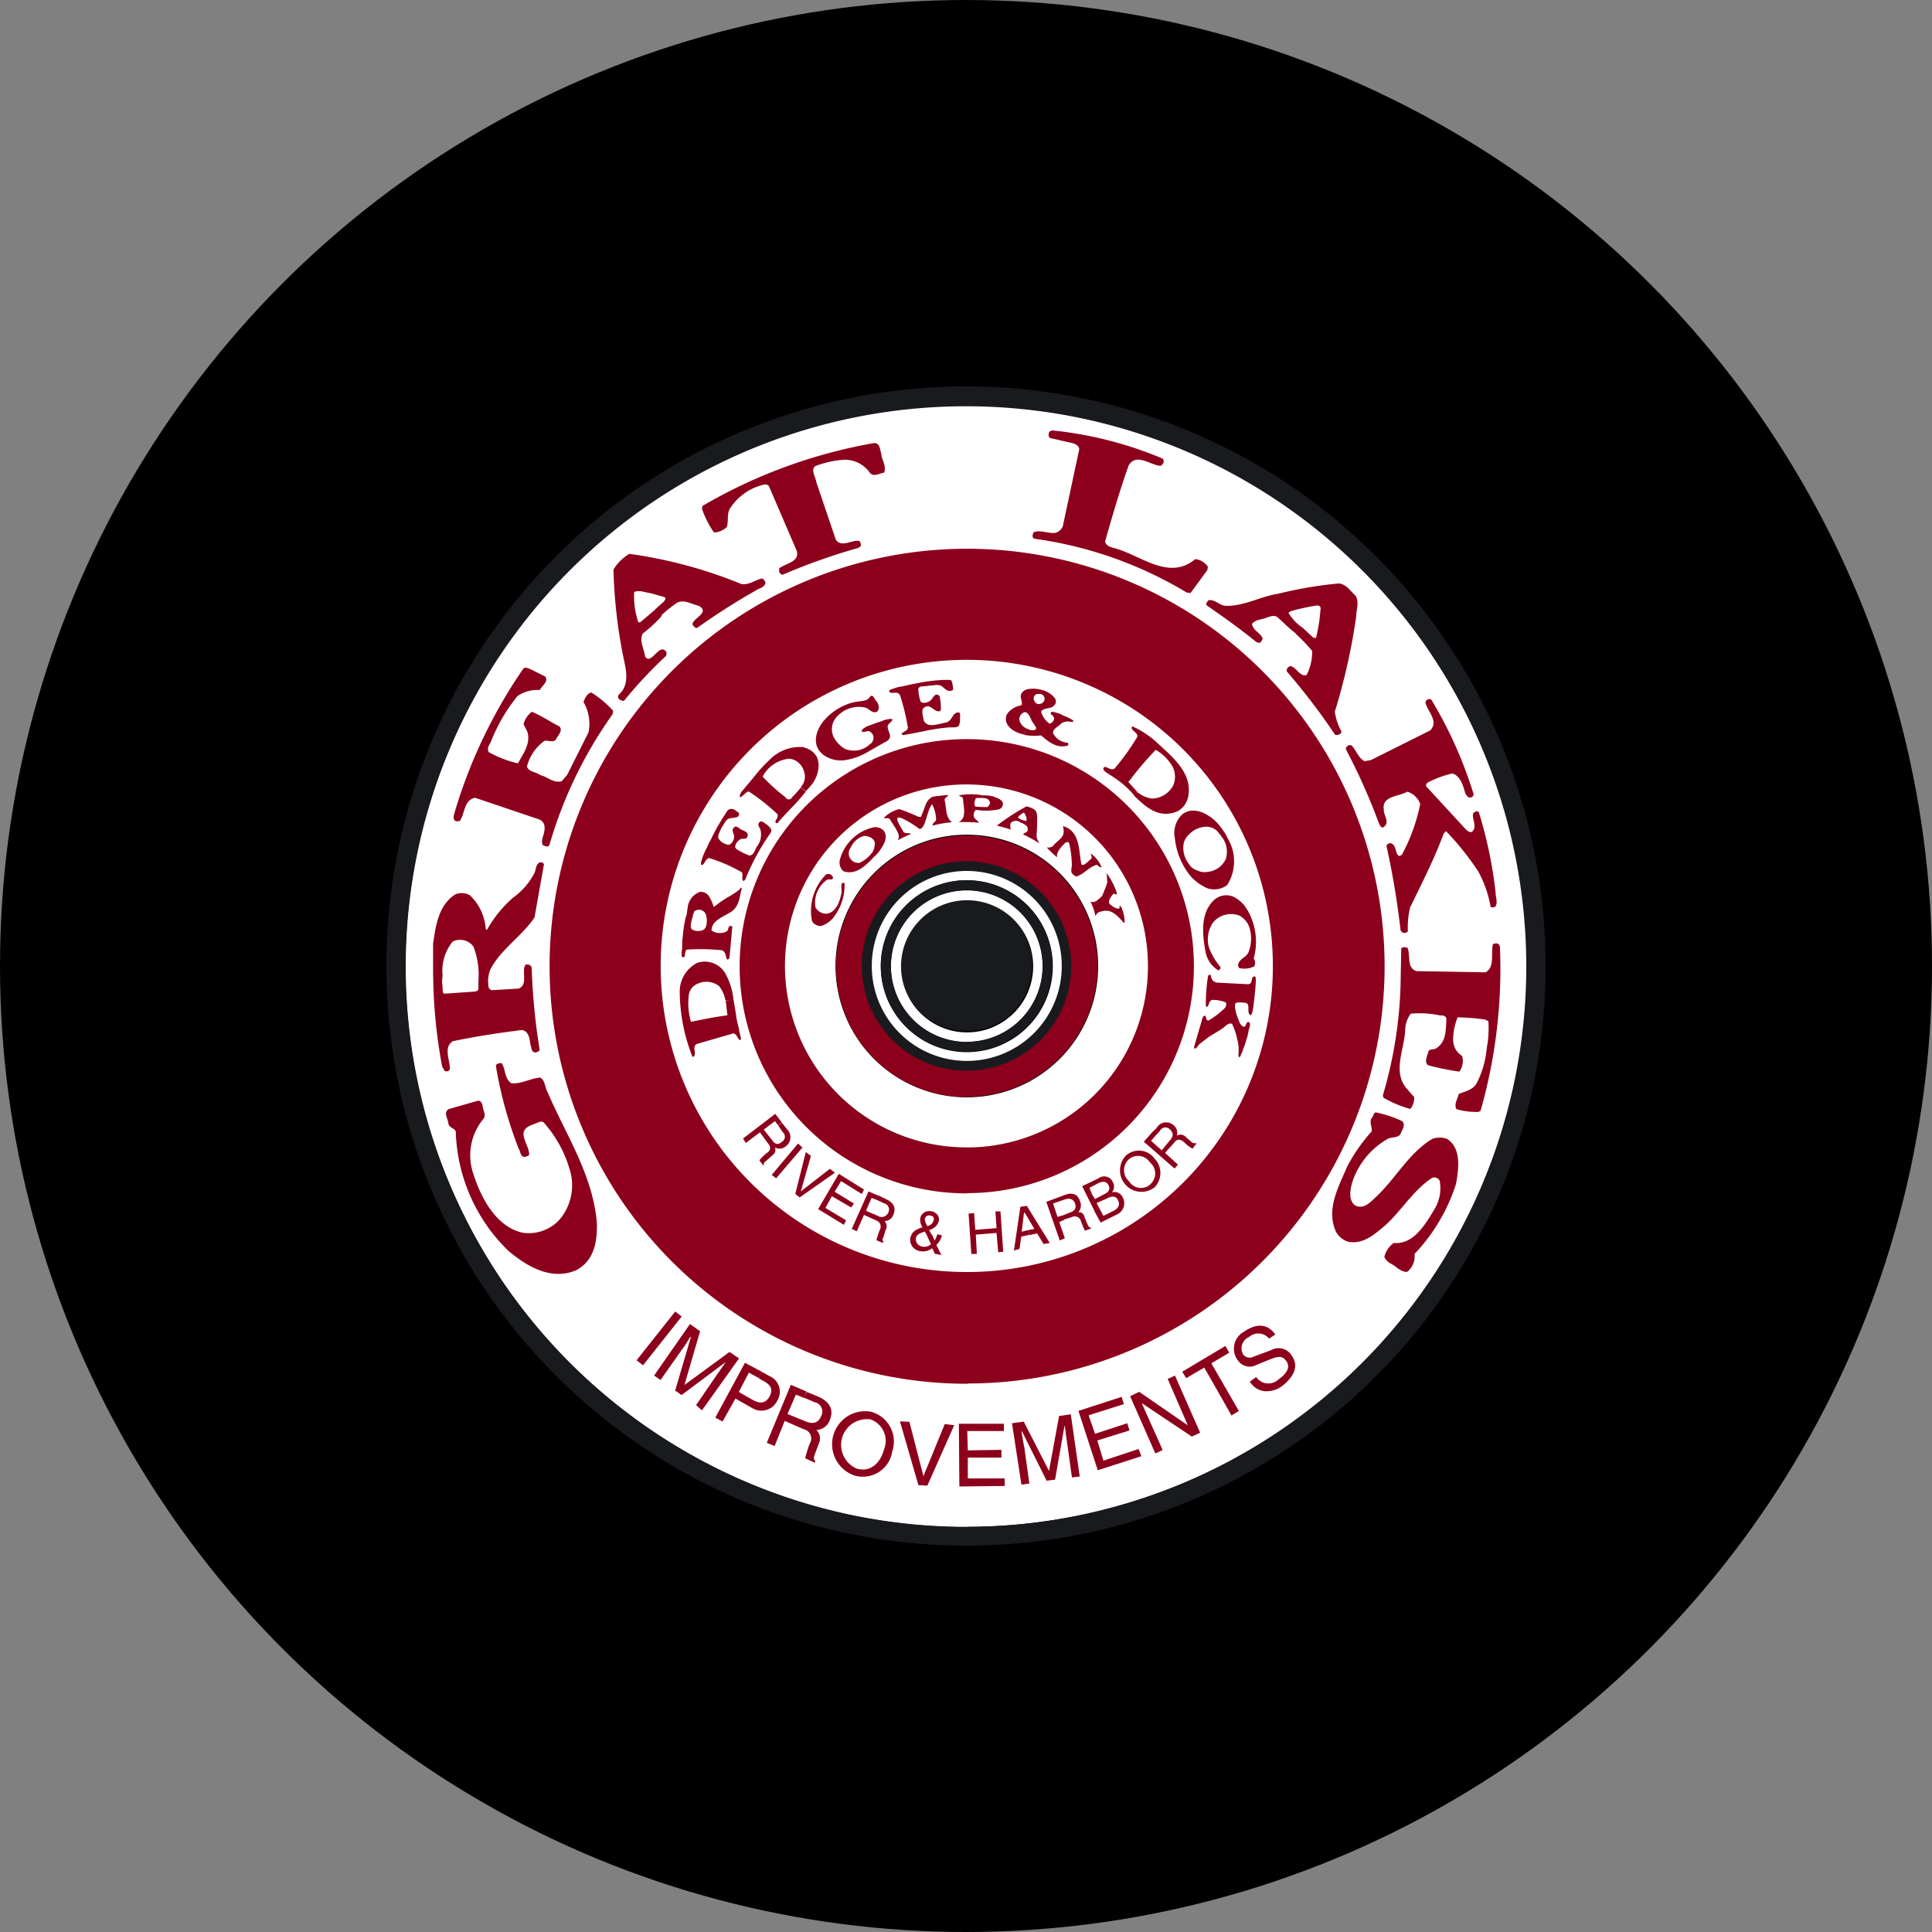
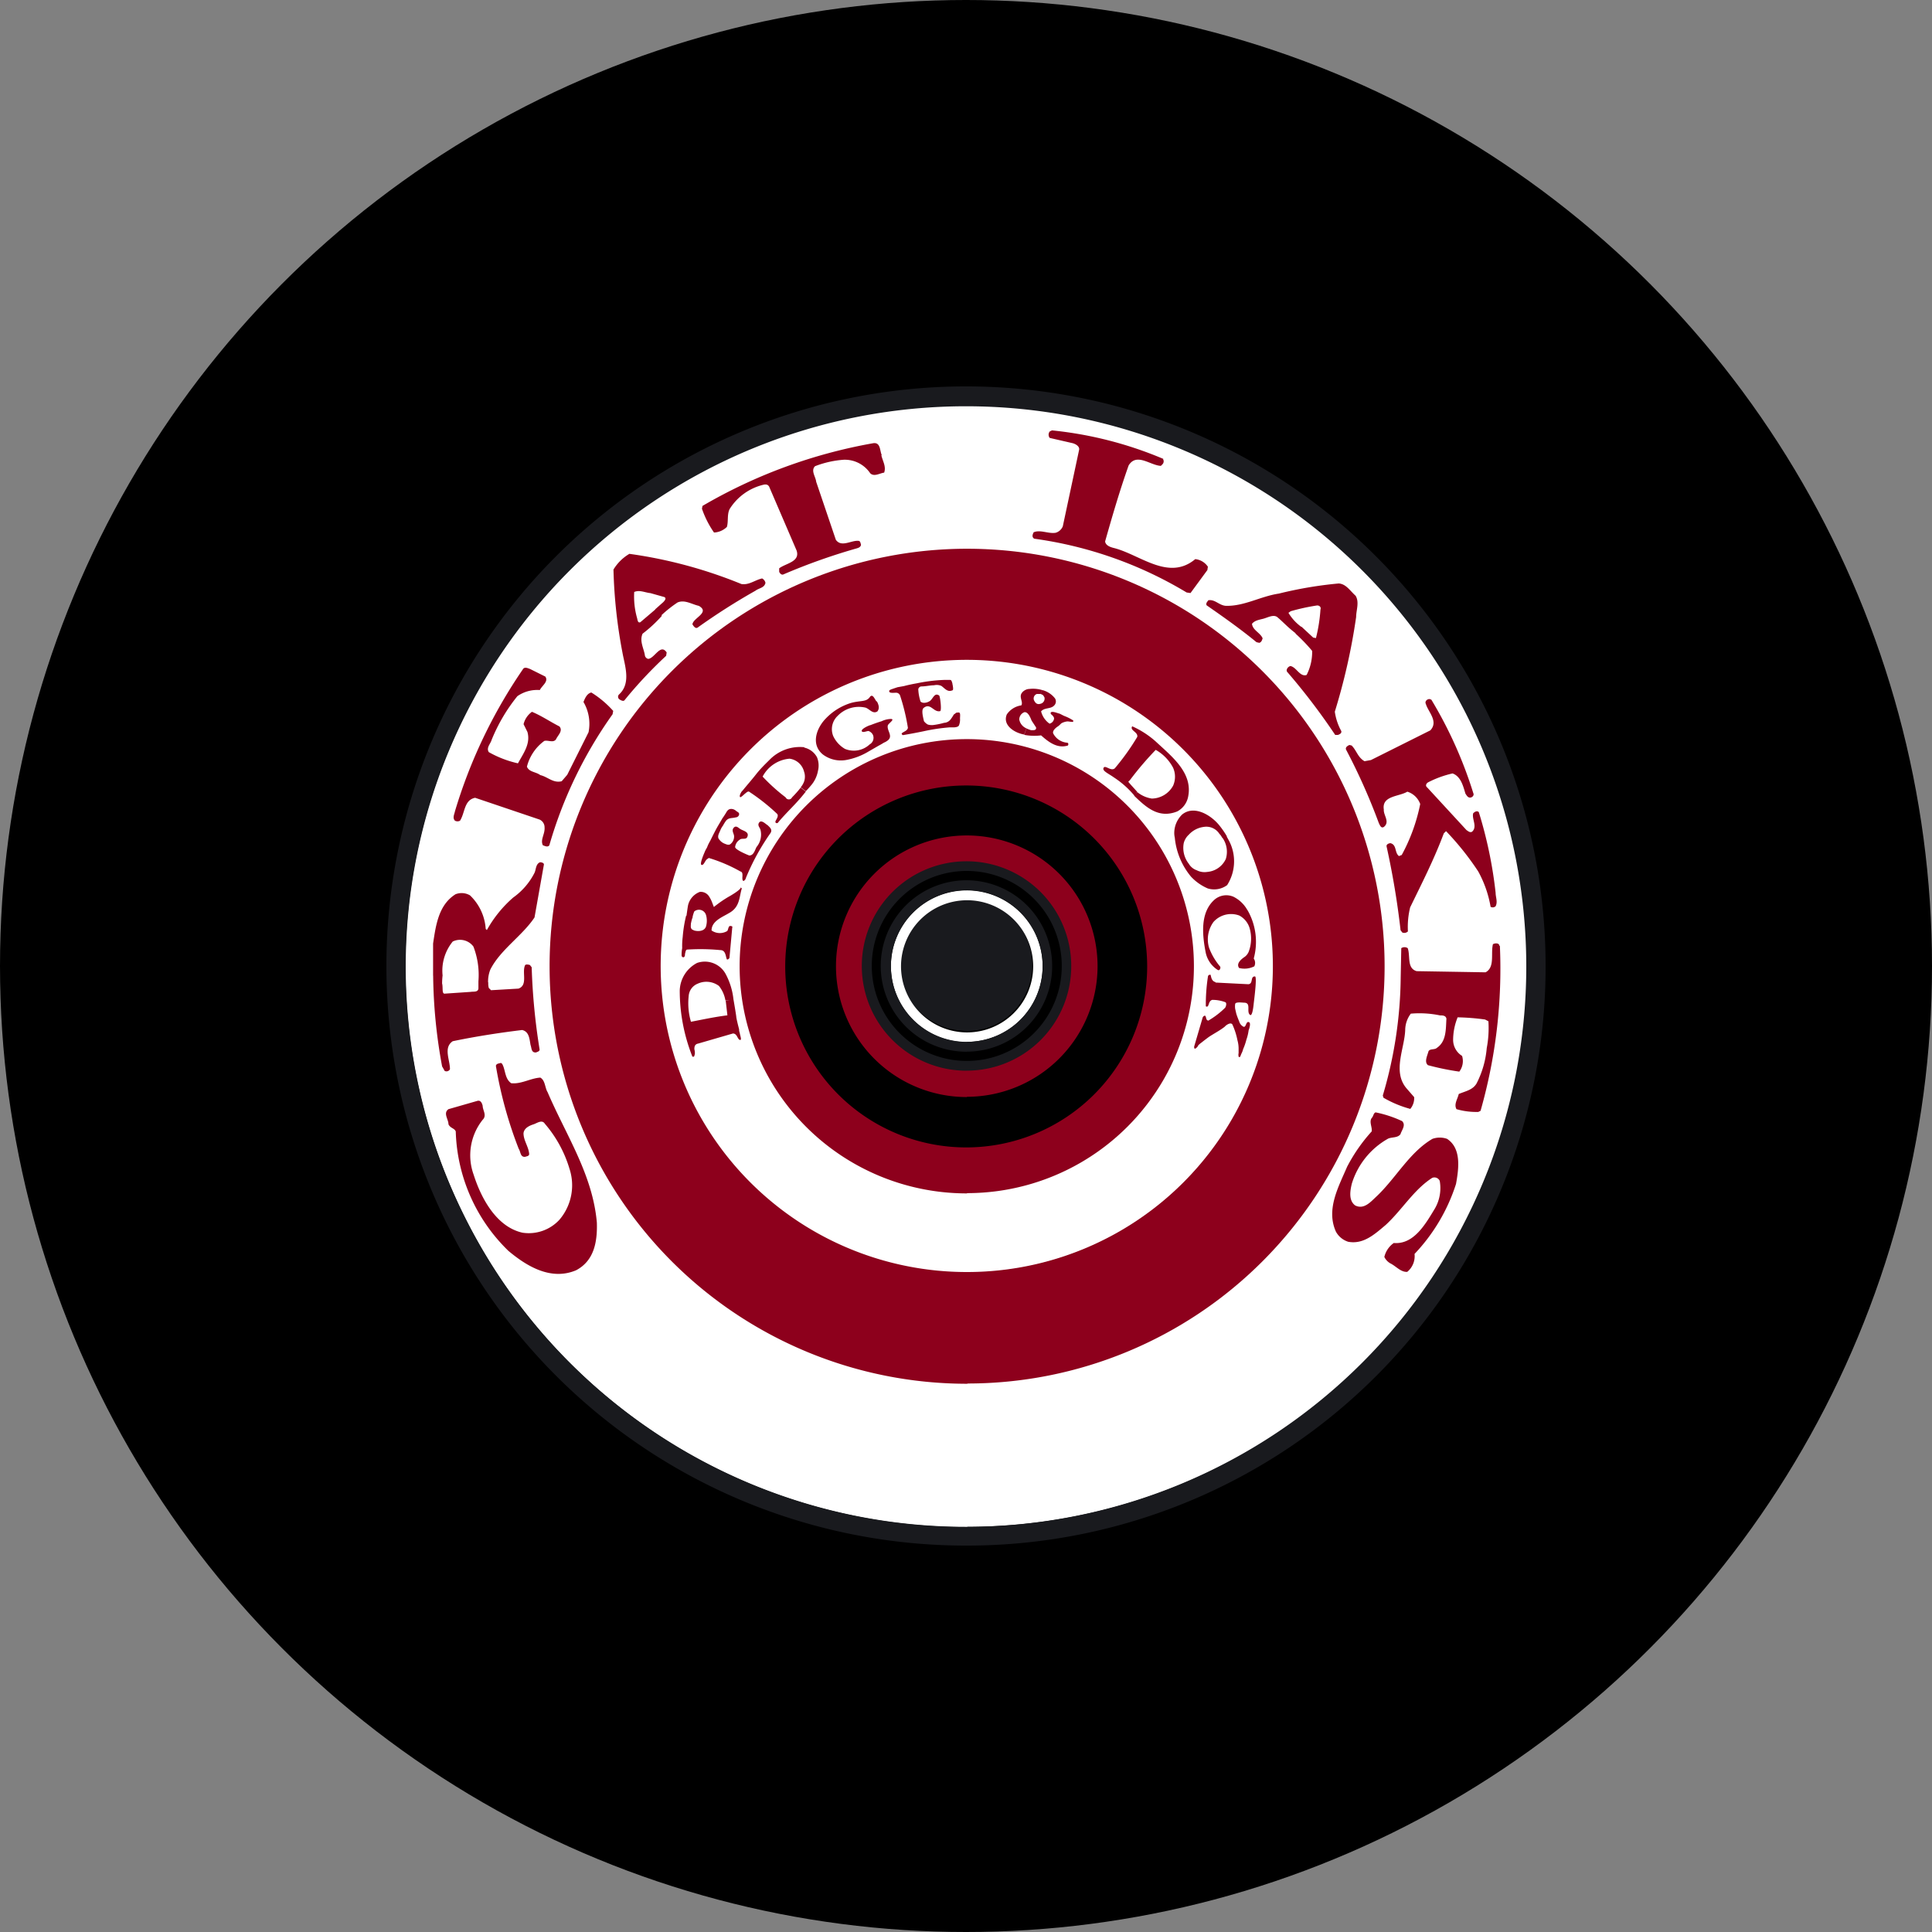
<svg xmlns="http://www.w3.org/2000/svg" id="Layer_1" data-name="Layer 1" viewBox="0 0 300 300" width="300" height="300">
  <rect x="0" y="0" width="300" height="300" fill="#808080" stroke="none" />
  <defs>
    <clipPath id="bz_circular_clip">
      <circle cx="150.0" cy="150.0" r="150.0" />
    </clipPath>
  </defs>
  <g clip-path="url(#bz_circular_clip)">
    <rect x="-1.5" y="-1.5" width="303" height="303" />
    <path id="Path_4" data-name="Path 4" d="M159.3,145.48a10.1,10.1,0,0,1-.43,9.56,9.88,9.88,0,0,1-9.39,5,10.26,10.26,0,1,1,9.82-14.6Z" fill="#191a1e" />
    <path id="Path_5" data-name="Path 5" d="M150.13,237.13a87.09,87.09,0,1,1,87-87.18V150a87,87,0,0,1-86.86,87.09ZM213.91,150a63.78,63.78,0,1,0,0,.13Z" fill="#fff" fill-rule="evenodd" />
    <path id="Path_6" data-name="Path 6" d="M150.08,197.66a47.79,47.79,0,1,1,47.74-47.83v0a47.73,47.73,0,0,1-47.66,47.79Zm33.65-47.79a33.7,33.7,0,1,0-33.7,33.7h0a33.67,33.67,0,0,0,33.69-33.65Z" fill="#fff" fill-rule="evenodd" />
    <path id="Path_7" data-name="Path 7" d="M150.13,240A90,90,0,1,1,240,149.87V150a89.86,89.86,0,0,1-89.7,90ZM237,150a87,87,0,1,0,0,.17Z" fill="#191a1e" fill-rule="evenodd" />
    <path id="Path_8" data-name="Path 8" d="M150.16,214.87A64.83,64.83,0,1,1,215,150v0a64.76,64.76,0,0,1-64.68,64.83ZM197.65,150a47.53,47.53,0,1,0-47.52,47.52h0a47.47,47.47,0,0,0,47.52-47.43Z" fill="#8d001c" fill-rule="evenodd" />
    <path id="Path_9" data-name="Path 9" d="M150.13,185.31A35.27,35.27,0,1,1,185.39,150h0a35.23,35.23,0,0,1-35.19,35.27Zm28-35.27a28.1,28.1,0,1,0,0,.06Z" fill="#8d001c" fill-rule="evenodd" />
-     <path id="Path_10" data-name="Path 10" d="M150.13,164.87A14.87,14.87,0,1,1,165,150v0a14.84,14.84,0,0,1-14.79,14.88ZM163.48,150a13.35,13.35,0,1,0-13.35,13.38A13.36,13.36,0,0,0,163.48,150Z" fill="#fff" fill-rule="evenodd" />
    <path id="Path_11" data-name="Path 11" d="M150.17,161.82A11.78,11.78,0,1,1,161.9,150v0a11.74,11.74,0,0,1-11.71,11.78ZM160.43,150a10.26,10.26,0,1,0-10.26,10.31A10.26,10.26,0,0,0,160.43,150Z" fill="#fff" fill-rule="evenodd" />
-     <path id="Path_12" data-name="Path 12" d="M150.13,178.17A28.18,28.18,0,1,1,178.25,150v0a28.12,28.12,0,0,1-28.07,28.18ZM170.52,150a20.39,20.39,0,1,0-20.39,20.39h0a20.37,20.37,0,0,0,20.39-20.35v0Z" fill="#fff" fill-rule="evenodd" />
    <path id="Path_13" data-name="Path 13" d="M180.6,71.3a.65.65,0,0,1-.08.78l-.26.26c-1.66-.08-3.75-2.08-5-.08-1.39,3.91-2.53,7.83-3.66,11.82.09.62.8.87,1.31,1,4.09,1,8.53,5.22,12.69,1.74A2.69,2.69,0,0,1,187.56,88l-.08.52-2.62,3.57-.6-.09a62.3,62.3,0,0,0-23.66-8.35c-.43-.26-.25-.69-.09-1,1.05-.44,2.27.26,3.4.08a1.71,1.71,0,0,0,1.12-1l2.54-11.91c.08-.51-.53-.87-1-1L163,68a.81.81,0,0,1,0-1l.35-.17a59.57,59.57,0,0,1,17.3,4.43Zm-43.74-.6c.18.86.78,1.74.43,2.69-.69.09-1.56.69-2.17.09A4.75,4.75,0,0,0,131,71.39a15.39,15.39,0,0,0-4.44,1c-.7.69.1,1.64.18,2.43l3.05,9c.86,1.21,2.35.08,3.47.16.35,0,.35.35.44.62-.09.43-.53.51-.88.61a94.52,94.52,0,0,0-11.21,4c-.27.09-.52-.18-.62-.43v-.53c1-.78,3.31-1,2.7-2.78l-4.26-9.91c-.26-.44-.69-.34-1-.26a8.51,8.51,0,0,0-5.13,3.74c-.43.86-.17,1.91-.43,2.78a3.05,3.05,0,0,1-2,.87A15.06,15.06,0,0,1,109,79l.08-.44a80.11,80.11,0,0,1,26.52-9.74c1.14-.16,1,1.13,1.31,1.83ZM101.73,94.62,103,93.49c.26-.27.51-.61.16-.78L101,92.1c-.88-.09-1.66-.53-2.52-.18a12.27,12.27,0,0,0,.43,4c.09.27.09.87.52.7l2.35-2,1,1a21.2,21.2,0,0,1-3,2.78c-.51,1.13.18,2.27.35,3.31a.66.66,0,0,0,.53.6c1-.09,1.9-2.44,2.86-1l-.08.52a67.47,67.47,0,0,0-6.44,6.87c-.17.25-.52.08-.78-.08a.5.5,0,0,1-.18-.68.58.58,0,0,1,.1-.12c1.9-1.74.86-4.52.51-6.51a78.31,78.31,0,0,1-1.39-12.87A7.08,7.08,0,0,1,97.73,86a71.92,71.92,0,0,1,17.4,4.69c1.21.18,2.08-.62,3.21-.87a1,1,0,0,1,.52.69c-.17.79-1,.79-1.56,1.22a100.1,100.1,0,0,0-9,5.74c-.34.17-.61-.26-.78-.52.09-1,2.79-1.83,1-2.87-1.14-.26-2.19-1-3.31-.53a19.49,19.49,0,0,0-2.52,2Zm100.36,2.69L203.91,99l.43.08a24.62,24.62,0,0,0,.7-4.43c.16-.44-.27-.7-.62-.62a32.3,32.3,0,0,0-4,.88l-.35.25a7.35,7.35,0,0,0,2,2.18l-.88,1c-1.31-1-1.91-1.73-2.87-2.53-.61-.43-1.47.09-2.17.27s-1.3.26-1.74.78c.09,1,1.3,1.39,1.65,2.26-.09.26-.17.6-.52.7l-.43-.1c-2.53-2.08-5.13-3.91-7.75-5.73-.17-.35.18-.61.26-.78,1.05-.18,1.66.78,2.7.86,2.87.09,5.39-1.47,8.27-1.9a62.15,62.15,0,0,1,9.29-1.57c1.14.08,1.74,1.12,2.62,1.91.61,1,.08,2.26.08,3.3a96.13,96.13,0,0,1-3.31,14.7,8.72,8.72,0,0,0,1,3c.1.35-.25.51-.51.61h-.43a100.7,100.7,0,0,0-7.49-9.83c-.17-.35.18-.78.53-.87.95.17,1.48,1.74,2.52,1.39a7.82,7.82,0,0,0,.86-3.74,26.51,26.51,0,0,0-2.6-2.7ZM84.68,105.06c.53.78-.51,1.39-.86,2.09a5.4,5.4,0,0,0-3.48.95,26.68,26.68,0,0,0-4,6.79c-.17.61-.87,1.21-.44,1.9a16.41,16.41,0,0,0,4.53,1.74c.78-1.47,2-3,1.47-4.87l-.6-1.21a3.33,3.33,0,0,1,1.3-1.92c1.48.61,2.88,1.57,4.27,2.27.6.7-.27,1.39-.53,2-.43.6-1.21.09-1.82.25a7.1,7.1,0,0,0-2.7,4c.35.86,1.39.78,2.08,1.31,1.13.25,2,1.29,3.32.95l.86-1,3.31-6.61A6.7,6.7,0,0,0,90.6,109c.26-.61.53-1.3,1.22-1.47a15.51,15.51,0,0,1,3.4,2.86l-.1.52a66.89,66.89,0,0,0-9.82,20.35c-.27.35-.7.09-1,0-.44-.87.34-1.73.26-2.78a1.31,1.31,0,0,0-.78-1.22l-10-3.38c-1.74.34-1.56,2.34-2.35,3.56a.83.83,0,0,1-.78,0c-.43-.43-.09-1,0-1.48a78.82,78.82,0,0,1,10.52-22c.26-.51.87-.16,1.14-.08Zm63.21,1.13c.1.44.18,1,0,1-.77.35-1.21-.34-1.73-.69a1.83,1.83,0,0,0-1.13-.09c-.61,0-1.31.18-2,.18a.53.53,0,0,0-.44.44,7.24,7.24,0,0,0,.35,1.9c.35.35,1,.18,1.31,0,.61-.25.78-1.47,1.57-.94.17.08.43,2.33.17,2.43-1,.25-1.48-1.31-2.52-.53-.44.27-.18,1.31,0,2.09a1.83,1.83,0,0,0,.61.53,2.28,2.28,0,0,0,.78.08,11.41,11.41,0,0,0,1.74-.35,1.34,1.34,0,0,0,1-.52,6.52,6.52,0,0,0,.51-.78,1.31,1.31,0,0,0,.35-.27c.17,0,.35-.08.52,0s.09.7.09.88a2.45,2.45,0,0,1-.18,1.13c-.26.34-1,.26-1.39.26a29.9,29.9,0,0,0-4.09.61q-1.63.34-3.21.6c-.17-.08-.27-.25-.09-.35.35-.25.78-.35.87-.78a32,32,0,0,0-1.21-5,.66.66,0,0,0-.7-.45c-.35,0-1,.1-1-.25,0-.18.27-.26.53-.35s.52-.18.78-.26l1-.18c.64-.17,1.31-.31,2-.43a25.42,25.42,0,0,1,4.17-.52h1c.18,0,.26.25.35.6Zm74.36,2.44a66,66,0,0,1,6.52,14.52c.18.35-.16.7-.51.7s-.53-.35-.71-.62c-.34-1.12-.7-2.68-2-3.13a15.85,15.85,0,0,0-3.83,1.4c-.26.18-.44.52-.09.79l6.09,6.61c.26.16.52.43.86.25.88-.78-.08-2,.18-2.87.27-.26.61-.43.87-.17a66.92,66.92,0,0,1,2.61,12.53c0,.69.35,1.39,0,2.08a.66.66,0,0,1-.78.09,17.6,17.6,0,0,0-1.92-5.49,43.79,43.79,0,0,0-5-6.26l-.35.35c-1.49,4-3.4,7.74-5.22,11.48a12.71,12.71,0,0,0-.35,3.74.8.8,0,0,1-.87.17l-.27-.35a125.29,125.29,0,0,0-2.17-13c-.08-.34.35-.52.61-.52,1,.26.61,1.48,1.31,2l.43-.17a28,28,0,0,0,2.87-7.91,3.11,3.11,0,0,0-2-1.92c-1.3.79-4,.61-3.65,2.78-.08.87,1,1.92,0,2.7-.43.26-.61-.27-.78-.61A94.83,94.83,0,0,0,209,116.37c-.08-.34.18-.52.53-.69l.35.08c.78.78.94,1.83,2,2.44l1-.18,9.22-4.61c1.31-1.39-.34-2.87-.69-4.09-.27-.51.43-.95.78-.69Zm-86.09.26c.17.35.52,1,.09,1.57-.78.52-1.31-.53-2-.61a4.57,4.57,0,0,0-4.18,1.31,2.84,2.84,0,0,0-.69,3.13,4.52,4.52,0,0,0,1.83,2,3.6,3.6,0,0,0,3.83-.7,1.17,1.17,0,0,0,.51-1.47,1.19,1.19,0,0,0-.69-.61c-.27,0-.78.26-1,.09-.35-.35,1.14-1,1.3-1,.59-.23,1.17-.44,1.74-.61a3.57,3.57,0,0,1,1.4-.35c.78,0-.35.69-.44,1-.18.78.78,1.56.09,2.25a2.4,2.4,0,0,1-.7.43q-.43.27-.78.45l-1.65.95a10.32,10.32,0,0,1-3.48,1.3,4.66,4.66,0,0,1-3.56-.86c-1.92-1.57-1-4.09.43-5.57a9.08,9.08,0,0,1,3.91-2.43c1.57-.44,2.43-.1,3-1,.44-.43.7.43,1,.78Zm23.23,4.17-.35,1c-1.57-.27-3.4-1.48-2.7-3.13a3.3,3.3,0,0,1,2.25-1.4c.27-.43-.16-1-.08-1.55s.78-1,1.31-1a5,5,0,0,1,2,.17l-.26.61H161a.74.74,0,0,0-.43,1c.18.35.43.7,1,.52a.82.82,0,0,0,.61-1h0c-.18-.25-.1-.35-.61-.52l.26-.61a3.63,3.63,0,0,1,2,1.31.89.89,0,0,1-.17,1.12c-.52.53-1.47.27-2,.88a3.33,3.33,0,0,0,1.31,1.91.93.93,0,0,0,.69-.7c.09-.26-.18-.51-.34-.69-.09,0-.18-.17-.18-.27.08-.43,1.22.1,1.39.1l.69.35a6.93,6.93,0,0,1,1.39.69c.18.17-.08.25-.08.25-.18,0-.61-.08-.78-.08a2.48,2.48,0,0,0-.88.26c-.16.09-.34.35-.61.52s-.94.7-.69,1.14a2.67,2.67,0,0,0,2.18,1.39c.17.08.17.25.08.43-1.65.52-3-.53-4.17-1.57a8.46,8.46,0,0,1-2.61-.08l.34-1a6,6,0,0,0,.7.27c.35,0,.87.08.79-.43l-.69-1.05c-.18-.44-.53-1.39-1.13-1.31a1.22,1.22,0,0,0-.79,1.13,1.86,1.86,0,0,0,1.14,1.39ZM176.6,123a4.67,4.67,0,0,0,2.26,1,3.84,3.84,0,0,0,3.3-2,3.45,3.45,0,0,0,0-2.78,6.82,6.82,0,0,0-2.7-2.78,49.64,49.64,0,0,0-4,4.69l-.26.26c.34.43.78.88,1.39,1.57l-.43.6a14.37,14.37,0,0,0-3.22-2.86c-.87-.62-1.83-1-1.57-1.48s1.13.61,1.74.08a36.49,36.49,0,0,0,3.48-4.87c.17-.77-1.21-1-.78-1.65a14.1,14.1,0,0,1,3.64,2.35c2.52,2.35,5.92,4.95,5,8.78a3.3,3.3,0,0,1-1.65,2.09c-2.87,1.14-4.79-.6-6.69-2.44Zm-52.26-.69.78.61c-1.48,1.92-3,3.21-4.36,4.87-.16.08-.43,0-.34-.27s.61-.86.18-1.21a31,31,0,0,0-4.18-3.31c-.26-.25-.53.1-.78.27-.09.08-.53.52-.69.52-.27-.18.25-1,.34-1,.7-.87,1.4-1.65,2.09-2.53s1.39-1.56,2.09-2.25a6.59,6.59,0,0,1,5.22-2,.34.34,0,0,1,.25.09,3,3,0,0,1,1.92,1.48,3.4,3.4,0,0,1,.16,2.09A4.76,4.76,0,0,1,125.9,122c-.25.3-.51.59-.78.86l-.78-.61a3.16,3.16,0,0,0,.51-.87,2.35,2.35,0,0,0,0-1.57,2.67,2.67,0,0,0-2.25-2,5.21,5.21,0,0,0-4.18,2.78,28.68,28.68,0,0,0,3.57,3.22.55.55,0,0,0,1,0,15.92,15.92,0,0,0,1.39-1.57Zm-9.57,4v.17a.55.55,0,0,1-.52.44c-.61.17-1.14,0-1.57.6a7.31,7.31,0,0,0-.43.7,3,3,0,0,0-.43.79c-.18.43-.53.95-.1,1.39a1.8,1.8,0,0,0,.79.6c.25.1.6.27.87.1a1.47,1.47,0,0,0,.61-1.22c0-.44-.43-.87-.09-1.31s.7-.09.95.09c.44.35,1.49.44,1.22,1.22-.18.61-.87.18-1.22.52a1.52,1.52,0,0,0-.7,1.13c0,.35,1.4,1,2.19,1.31.69,0,.86-.79,1.13-1.31a3,3,0,0,0,.61-2.7c-.1-.35-.53-.69-.18-1.13s1,.27,1.3.44c.35.34.78.69.44,1.22a35.44,35.44,0,0,0-3.83,7,.61.61,0,0,1-.35.43c-.26,0-.17-.7-.17-.78,0-.35,0-.61-.34-.7a24,24,0,0,0-4.87-2.08c-.07,0-.1,0-.1.08-.52.17-.6,1-1,1s.18-1.39.44-2c.17-.44.35-.62.43-.88a6.27,6.27,0,0,1,.43-.86c.29-.59.58-1.17.88-1.74s.69-1.17,1-1.74c.17-.23.34-.49.52-.78s.35-.7.87-.7a1.18,1.18,0,0,1,.7.26c.17.18.52.26.52.52Zm75,3.83.7-.26s.35.61.51.95a6.88,6.88,0,0,1-.43,6.61,3.39,3.39,0,0,1-3,.52,7.74,7.74,0,0,1-2.6-1.82,11.14,11.14,0,0,1-2.53-6.08,3.06,3.06,0,0,1-.08-.8,4,4,0,0,1,1.22-2.78c1.91-1.56,4.61.18,5.82,1.74a13.55,13.55,0,0,1,1.14,1.66l-.7.26s-.35-.61-.44-.61a2.41,2.41,0,0,0-2.44-1.13,3.79,3.79,0,0,0-2.34,1.21,2.68,2.68,0,0,0-.79,1.31,4,4,0,0,0,.79,3.21,2.29,2.29,0,0,0,1.22,1,2.67,2.67,0,0,0,1.65.26,3.48,3.48,0,0,0,2.87-2,3.76,3.76,0,0,0-.52-3.3Zm3.91,11.13a9.87,9.87,0,0,1,1,7.57,1.2,1.2,0,0,1,.09,1.21,3.39,3.39,0,0,1-2.36.26c-.51-.69.35-1.39.88-1.74a1.88,1.88,0,0,0,.6-.77A5.79,5.79,0,0,0,194,144a3.28,3.28,0,0,0-1.57-1.84,3.66,3.66,0,0,0-4,1,4.59,4.59,0,0,0-.69,4,9.78,9.78,0,0,0,1.74,2.95c.08.26-.09.61-.35.53a4.21,4.21,0,0,1-1.92-2.78c-.52-2.7-.86-6.1,1.31-8.1a2.8,2.8,0,0,1,3-.52,5.06,5.06,0,0,1,2.18,2.09Zm-86.09,1.21-1-.25c.08-.53.17-1.22.25-1.66a2.94,2.94,0,0,1,1.84-2.08,1.54,1.54,0,0,1,1.47.78,4.69,4.69,0,0,1,.43.87l.27.7a18.48,18.48,0,0,1,2.25-1.57c.18-.09,2-1.13,1.92-1.48l.17.17c-.43,1.31-.25,2.88-2,3.83-1,.61-2.7,1.22-2.7,2.69a2.23,2.23,0,0,0,2.43.09c.17-.17.17-.87.52-.78.18,0,.35.08.26.26l-.43,4.69c-.08.18-.35.35-.43.18-.18-.53-.18-1.39-1-1.39a32.55,32.55,0,0,0-5.13-.08c-.27,0-.27.51-.35.69a.65.65,0,0,1-.09.43.23.23,0,0,1-.34,0,.25.25,0,0,1-.09-.22,5.29,5.29,0,0,1,.09-1.12,11.21,11.21,0,0,1,.08-1.74,20.44,20.44,0,0,1,.53-3.3l1,.25a7.53,7.53,0,0,0-.26,1c0,.35-.09.62.17.88l.35.17c.7.18,1.57.09,1.82-.6a3.2,3.2,0,0,0,0-1.84,1.14,1.14,0,0,0-1.43-.73,1,1,0,0,0-.39.22,5.31,5.31,0,0,0-.26.86Zm125.31,4.36a80.54,80.54,0,0,1-3,25.65l-.35.17a11.12,11.12,0,0,1-3.39-.43c-.43-.78.18-1.57.35-2.35,1-.44,2.18-.61,2.78-1.66a14.72,14.72,0,0,0,1.57-5.47,16.66,16.66,0,0,0,.26-4.17l-.52-.27a35.79,35.79,0,0,0-4.26-.34,9.45,9.45,0,0,0-.7,3.56,2.94,2.94,0,0,0,1.39,2.43,2.7,2.7,0,0,1-.43,2.44,40.61,40.61,0,0,1-4.87-1c-.61-.51-.09-1.47.09-2.17.26-.43.94-.18,1.3-.52,1.48-1,1.38-2.87,1.48-4.53-.1-.51-.61-.51-1-.51a15.65,15.65,0,0,0-4.53-.27,4.27,4.27,0,0,0-.87,2.52c-.09,2.88-2,6.44.18,9.05l1.21,1.39a2.6,2.6,0,0,1-.6,1.83,17.12,17.12,0,0,1-4.17-1.74l-.1-.34a66.39,66.39,0,0,0,2.78-18.35l.09-4.53a.9.9,0,0,1,1,0c.44,1.21-.17,3.13,1.39,3.57l10.7.18c1.48-.8.78-2.88,1.14-4.36.25-.17,1-.26,1,.27Zm-44.17,5.73,5.12.26c.79-.08.26-1.21,1-1.21.35-.09,0,2.78-.17,4.18-.09.94-.26,1.9-.53,1.82-.69-.43.18-1.82-.86-1.92-.35,0-1.39-.17-1.49.18a2.55,2.55,0,0,0,0,.78q.1.44.18.78c.13.39.27.77.43,1.14a1.34,1.34,0,0,0,.7.86c.43.09.35-1,.88-.69.25.18,0,1-.1,1.22a7.32,7.32,0,0,1-.35,1.47,9.58,9.58,0,0,1-.51,1.48,3,3,0,0,1-.27.7c-.08.18-.17.52-.26.52s-.17,0-.17-.09a1.13,1.13,0,0,1,0-.52v-.69a4.76,4.76,0,0,0-.18-1.31,11,11,0,0,0-.78-2.44c-.26-.43-1,.09-1.21.35-.79.61-1.66,1.05-2.44,1.57q-.6.44-1.14.87a4.15,4.15,0,0,0-.51.43,1,1,0,0,1-.35.44c-.26.25-.35-.09-.26-.35l1.3-4.43a.5.5,0,0,1,.35-.27c.27.27.09.7.52.78a13,13,0,0,0,2.61-2c.17-.26.27-.79,0-.87a5.69,5.69,0,0,0-2-.35c-.7.18-.43,1.3-1,1a28.31,28.31,0,0,1,.34-4.69.32.32,0,0,1,.41-.19h0c.09.43.18,1,.79,1.13Zm-76.09,2.78a4.86,4.86,0,0,0-1-2.25,3.24,3.24,0,0,0-3.31-.35,2.22,2.22,0,0,0-1.39,1.91,10.21,10.21,0,0,0,.35,4c1.83-.35,3.82-.78,5.66-1l-.26-2.27,1.21-.17s.44,2.52.44,2.79c.11.57.26,1.18.43,1.82a1.21,1.21,0,0,0,.09.53c.08.51.34,1.12.08,1.12-.43,0-.43-1-1.13-1l-5.38,1.56c-.53.1-.61.44-.61.88a2.29,2.29,0,0,1,.08.69c0,.09-.08.27-.08.35s-.27.26-.35,0a27.87,27.87,0,0,1-1.92-10.17,5,5,0,0,1,2.7-4.27,3.68,3.68,0,0,1,4.44,1.74,10.8,10.8,0,0,1,1.21,4ZM78.16,165.59c.35,1,.35,2,1.22,2.61,1.56.17,3-.78,4.52-.87.78.44.7,1.57,1.13,2.26,2.87,6.7,7,12.79,7.65,20.26.09,3-.43,5.91-3.21,7.39-3.91,1.66-7.65-.6-10.52-3a26.88,26.88,0,0,1-8.18-18.54c-.17-.51-.86-.51-1.13-1.12,0-.78-.87-1.74,0-2.35l4.53-1.3c.51-.1.69.43.78.78,0,.7.69,1.48,0,2.17a8.84,8.84,0,0,0-1.4,8.53c1.13,3.56,3.48,8.08,7.57,9a6.46,6.46,0,0,0,5.74-2,8.23,8.23,0,0,0,1.57-7.92,19,19,0,0,0-3.83-7c-.43-.69-1.22-.08-1.74.09s-1.47.52-1.57,1.39c0,1.13.79,2.08.88,3.21,0,.35-.35.35-.62.45-.78.08-.69-.8-1-1.23A64.49,64.49,0,0,1,77,165.5c.08-.35.43-.35.69-.43S78.08,165.42,78.16,165.59Zm139.58,8.52c.6.62-.1,1.4-.27,2-.43.6-1.3.43-1.91.69a12.06,12.06,0,0,0-5.65,7c-.27,1.13-.52,2.6.52,3.38,1.4.7,2.44-.6,3.39-1.47,3-2.87,5.05-6.78,8.61-8.87a3.4,3.4,0,0,1,2.27,0c2.25,1.48,1.82,4.61,1.39,7a28.28,28.28,0,0,1-6.44,10.87,3.15,3.15,0,0,1-1.13,2.78c-1,.08-1.74-.88-2.62-1.31a2.29,2.29,0,0,1-.94-1,3.65,3.65,0,0,1,1.47-2.17c3.13.27,4.95-3,6.35-5.3a6.33,6.33,0,0,0,.78-4.34.9.9,0,0,0-1.17-.47l0,0c-2.86,1.83-4.7,5-7.22,7.31-1.74,1.47-3.47,3.05-5.83,2.61a3.32,3.32,0,0,1-1.9-1.57c-1.57-3.48.43-7,1.74-10.08a26.07,26.07,0,0,1,3.82-5.49c.09-.69-.43-1.47,0-2.08.27-.26.27-.78.61-.87a18,18,0,0,1,4.18,1.39ZM75.82,152.55a2.76,2.76,0,0,0,.08.86l.35.35,4.26-.25c1.48-.53.53-2.44,1-3.58.09-.25.53-.16.78-.08l.27.35a98.35,98.35,0,0,0,1.22,12.7c.08.35-.35.43-.53.52-.78.08-.69-.7-.86-1.13-.18-.88-.18-2.09-1.31-2.35-3.56.43-7.22,1-10.78,1.74-1.48,1-.43,2.86-.43,4.35a.61.61,0,0,1-.84.25L69,166.2l-.35-.61a81.24,81.24,0,0,1-1.39-14.08l1.47-.09a11.2,11.2,0,0,0-.08,1.3c.17.61-.08,1.65.43,1.57l4-.27c.43-.08,1.13.09,1.21-.51v-1.14a12.25,12.25,0,0,0-.78-5.39,2.58,2.58,0,0,0-3.21-.78,7.16,7.16,0,0,0-1.58,5.22l-1.47.09v-5c.43-2.88.86-6,3.48-7.65a2.58,2.58,0,0,1,2.25.17,7.91,7.91,0,0,1,2.44,5.21l.18.18a18.77,18.77,0,0,1,4.09-5.05,10.58,10.58,0,0,0,3.3-3.82c.26-.52.18-1.39.87-1.66.25,0,.6.1.6.35L83,142.46c-1.91,2.87-5.3,5-6.86,8.09a5,5,0,0,0-.35,2Z" fill="#8d001c" />
    <path id="Path_14" data-name="Path 14" d="M150.13,170.35A20.31,20.31,0,1,1,170.43,150a20.31,20.31,0,0,1-20.3,20.31Zm15-20.31a15,15,0,1,0-15,15h0a15,15,0,0,0,15-15Z" fill="#8d001c" fill-rule="evenodd" />
    <path id="Path_15" data-name="Path 15" d="M150.13,163.31A13.31,13.31,0,1,1,163.38,150V150a13.27,13.27,0,0,1-13.24,13.3ZM161.9,150a11.78,11.78,0,1,0-11.79,11.78h0A11.78,11.78,0,0,0,161.9,150Z" fill="#191a1e" fill-rule="evenodd" />
    <path id="Path_16" data-name="Path 16" d="M150.13,166.26A16.26,16.26,0,1,1,166.34,150v0a16.22,16.22,0,0,1-16.18,16.25ZM164.87,150a14.75,14.75,0,1,0-14.74,14.74h0A14.73,14.73,0,0,0,164.87,150Z" fill="#191a1e" fill-rule="evenodd" />
-     <path id="Path_17" data-name="Path 17" d="M146.7,221.13l1.47.17L144,230.69l-1.39-.08-2.87-9.91,1.47.08,2.18,8.44Zm-25.83-46.34-.53-.7-1.74,1.31,1.23,1.56c.35.53.86,1,1.56.35a.91.91,0,0,0,.39-1.21,1.39,1.39,0,0,0-.21-.27l-.7-1,.52-.52.79,1a1.75,1.75,0,0,1,.1,2.46,2.09,2.09,0,0,1-.28.24,1.5,1.5,0,0,1-1.66.18c.1.43.18.78-.51,1.3l-.88.79c-.35.25-.35.35-.35.6l-.08.09-.61-.79a7.61,7.61,0,0,1,1.14-1.13c.43-.26.86-.78.17-1.55L118,175.83l-2.19,1.66-.43-.7,5-3.83,1,1.3Zm-.35,8.18-.69-.53,4.09-4.87.69.61Zm8.35-1.48.78.61-5.47,3.83-.69-.53,1.64-6.52.79.61L124.35,185Zm2.17,8.7-4-2.44,3.21-5.48,3.91,2.44-.34.69-3.22-2-1,1.65,3,1.83-.43.61-3-1.74-1,1.82,3.21,1.92Zm5-3.91-.7-.27-.87,2,1.82.78a1.1,1.1,0,0,0,1.53-.3,1.71,1.71,0,0,0,.13-.23,1,1,0,0,0-.47-1.34l-.15-.05-1.29-.6.25-.7,1.22.6c1,.44,1.74,1.14,1.22,2.44a1.47,1.47,0,0,1-1.4,1,1.08,1.08,0,0,1,.18,1.39l-.34,1.12c-.18.35-.18.45,0,.7l-.09.18-1-.43c.15-.53.32-1.06.52-1.57a1,1,0,0,0-.31-1.38l-.21-.1-1.92-.87-1.12,2.53-.78-.35,2.6-5.83,1.39.61Zm8,5.73-.43-.78c-.78.26-1.21.43-1.39,1a1.15,1.15,0,0,0,.87,1.31,1.54,1.54,0,0,0,1.48-.35L144,192l.69-.35.45,1c.17-.35.25-.53.43-1l.7.18a3,3,0,0,1-.88,1.48l.79,1.56-1-.17-.43-.88a2.32,2.32,0,0,1-1.92.45,1.79,1.79,0,0,1-1.48-2.05v0c.26-.88.61-1.22,1.9-1.66a2,2,0,0,1-.34-1.47,1.43,1.43,0,0,1,1.73-1,1.28,1.28,0,0,1,.7.34l-.43.52a.68.68,0,0,0-.35-.17.72.72,0,0,0-.94.38l0,0c-.08.44.26,1,.35,1.22a1.2,1.2,0,0,0,1-.87.7.7,0,0,0-.08-.61l.43-.52a1.23,1.23,0,0,1,.44,1.3,2,2,0,0,1-1.48,1.31l.34.69Zm10.53-3.91h.78l.43,6.26-.78.09-.26-3-3.22.26.17,3h-.86l-.43-6.26.86-.09.18,2.61,3.3-.27Zm5.22,3.66-1.21.26-.27,1.91-.87.26,1-6.79,1-.16L163,193l-.95.18-1-1.66-1.22.27-.17-.78.95-.18-1.48-2.52H159l-.35,2.95,1-.25Zm5.47-2.35-.78.35.87,2.51-.79.35-2.09-6,2.7-1c1.05-.44,2.09-.44,2.52.87a1.61,1.61,0,0,1-.25,1.74c.35,0,.78,0,1,.86l.44,1.05c.16.35.26.43.51.53l.08.08-1,.35c-.17-.27-.51-1.23-.6-1.39a1,1,0,0,0-1.15-.82,1.06,1.06,0,0,0-.34.12l-1.12.35-.27-.61,1.06-.44c.6-.18,1.21-.52.86-1.47a1,1,0,0,0-1.28-.65l-.11,0-2,.69.69,2.09.79-.26Zm5.38-1.91.7,1.3,1.57-.78c.86-.44,1-1.05.69-1.66-.34-.78-1.13-.6-1.73-.25l-1.58.69.35.7-.69.52-1.13-2.26.78-.26.43.69,1.31-.69c.78-.35,1.13-.78.78-1.48-.25-.53-.78-.69-1.65-.26l-1.3.69.43,1.05-.78.26-.78-1.57,2.52-1.21a1.47,1.47,0,0,1,2.06.26,1.63,1.63,0,0,1,.19.34,1.36,1.36,0,0,1-.16,1.57,1.43,1.43,0,0,1,1.73.86,1.91,1.91,0,0,1-.91,2.56l-.13.06-2.43,1.21-1-1.82Zm8.53-3.05a3.33,3.33,0,0,1-4.35-5,3,3,0,0,1,4.26.21,1.84,1.84,0,0,1,.17.22,3.2,3.2,0,0,1,0,4.52l-.09.08-.53-.6a2.22,2.22,0,0,0,.17-3.15,1.42,1.42,0,0,0-.25-.24,2.18,2.18,0,0,0-3-.67,1.83,1.83,0,0,0-.31.24,2.28,2.28,0,0,0-.07,3.22c0,.06.11.11.16.16a2.17,2.17,0,0,0,3,.69,2,2,0,0,0,.32-.25Zm-.08-8.79.51-.51a1.7,1.7,0,0,1,2.3-.66,1.81,1.81,0,0,1,.32.22,1.51,1.51,0,0,1,.51,1.65,1.08,1.08,0,0,1,1.39.18l.88.78a.73.73,0,0,0,.7.18l.08.08-.61.78a5.09,5.09,0,0,1-1.3-1c-.44-.35-1-.69-1.57.1l-1.39,1.56,2,1.82-.53.61-4.77-4.17,1.48-1.66.51.53-.86,1,1.65,1.47,1.3-1.57c.35-.43.69-1,0-1.64a.94.94,0,0,0-1.32-.13,1.13,1.13,0,0,0-.24.3l-.53.61Zm-71,42.52,3.22-4.69c.18-.26.87-1.22,1.39-2l-6.86,5.13-1-.69,2.43-8.27-.1-.08a16.11,16.11,0,0,1-1.29,2l-3.31,4.7-1-.69,5.57-8,1.57,1.12-2.43,8.35,7-5.13,1.48,1L109,219Zm58.36,11.23-.8-5.75c-.08-.26-.16-1.47-.34-2.35l-1.48,8.45-1.31.16-3.82-7.65h-.09c.18,1,.35,2.17.44,2.44l.79,5.65-1.23.18L157.14,221l1.83-.25,3.92,7.66,1.56-8.53,1.82-.27,1.39,9.66ZM99.85,212l-1-.78,6-7.57,1,.78Zm18.43,1,1.22.69a2.6,2.6,0,0,1,1.39,3.41,3.41,3.41,0,0,1-.17.33,2.72,2.72,0,0,1-3.58,1.39l-.33-.17-2.61-1.48-2,3.56-1.13-.6,4.61-8.52,2.6,1.39-.43,1-1.56-.86-1.57,3,2.27,1.3c1,.52,1.9.52,2.51-.61s.09-1.82-.87-2.35l-.78-.43Zm7,3.13,1.66.69c1.47.61,2.7,1.74,1.92,3.66a2.28,2.28,0,0,1-2.09,1.56,1.85,1.85,0,0,1,.35,2.17l-.61,1.66c-.18.52-.18.69.08,1l-.08.26-1.48-.69a19.85,19.85,0,0,1,.7-2.27,1.46,1.46,0,0,0-.38-2,1.32,1.32,0,0,0-.5-.22l-3-1.31-1.57,3.91-1.21-.52,3.73-9,2.43,1.05-.35,1-1.29-.52-1.31,3,2.78,1.14c.87.35,1.91.51,2.44-.79a1.47,1.47,0,0,0-.53-2,1.4,1.4,0,0,0-.43-.16l-1.66-.7Zm9.74,4.26a4,4,0,0,0-2,7.65c2,.61,3.65-.7,4.26-3a3.54,3.54,0,0,0-2-4.6l-.31-.1.26-1.13a4.8,4.8,0,0,1,3.41,5.88l-.09.29a4.62,4.62,0,0,1-5.26,3.87,5.78,5.78,0,0,1-.57-.12,5.13,5.13,0,0,1,2.51-9.92Zm21,10.35-7.05.08-.08-9.74h7v1.13H150.2l.08,3,5.22-.08v1.21h-5.22v3.23H156Zm21.21-4.62-6.77,2.18-3-9.22,6.71-2.17.35,1.12-5.48,1.74,1,2.87,5-1.64.35,1.12-5,1.56.95,3.13L176.8,225Zm4.09-12,1.13-.52,3.91,8.87-1.29.6-7.66-5.12h-.09l3.22,7.21-1.14.53-3.91-8.88,1.4-.69,7.56,5.21Zm2.26-1.12,6.7-4,.6,1.05-2.78,1.64,4.27,7.4-1.14.7L187,212.36,184.19,214Zm13.48-5.14a2.15,2.15,0,0,0-3-.34l-.11.09a1.92,1.92,0,0,0-1,2.55l.07.14a1.28,1.28,0,0,0,1.66.35l2.7-1a2.36,2.36,0,0,1,3.21.88c1.31,1.82-.08,3.56-1.39,4.6a4,4,0,0,1-2.95.88,3.06,3.06,0,0,1-2.18-1.49l1-.69a2.27,2.27,0,0,0,3.17.59,1.79,1.79,0,0,0,.31-.25c.77-.51,2-1.64,1.22-2.78-.61-.86-1.22-.86-2.7-.25l-1.92.78a2.23,2.23,0,0,1-2.95-.7,3,3,0,0,1,.64-4.23l.32-.2c2.78-1.91,4.26-.44,4.87.43ZM147.22,123.5c-.08.26-.69.43-.51.86.26,1,.08,2.62,1.12,3.31a18.58,18.58,0,0,0-3,.52c-.17-.25.44-.6.53-.87a5.58,5.58,0,0,0-.62-2.43c-.86,1-1,3.91-2,3.83.35.16-3.82-2.79-3.38-1.4,0,.44,1.29,2.36.86,1.74.27.52,1,.17,1.23.44a22.58,22.58,0,0,0-2.09,1c.69-.78-.53-2.17-1.14-3.22-.17-.34-.6-.18-1-.26a5,5,0,0,1,2.44-1.39c1,.36,2,.76,3,1.22H143c.77-1.74.69-2.53,1.82-3.13a22,22,0,0,1,2.43-.26Zm5.32.43a4.61,4.61,0,0,0-1,0c-.18.35-.34,1-.09,1.31a16,16,0,0,0,1.83.08c.25-.17.52-.51.43-.78-.18-.43-.43-.61-1.12-.61v-.43a7,7,0,0,1,1.64.17c.53.26,1.22.34,1.49,1a.88.88,0,0,1-.61,1,10,10,0,0,1-3.57.08,1.09,1.09,0,0,0-.26,1.23l.78.78a21.62,21.62,0,0,0-3.22-.09c1.4-.61.7-2.61.7-3.66-.08-.34-.61-.34-.61-.51a10.23,10.23,0,0,1,3.66,0Zm6.16,3.39a6.09,6.09,0,0,0,.7.17V127c-.09-.18-.25-.88-.52-.79,0,0-.78.52-.78.69s.35.26.6.44l-.25.35a1.19,1.19,0,0,0-1.39,0c-.27.17-.18.87-.1,1.13a19.91,19.91,0,0,0-2.17-.61,33.75,33.75,0,0,1,4.61-3c1.65.45,1.65.79,1.65,2.27,0,2.6-.35,2.25.35,3.48a20.62,20.62,0,0,0-2.52-1.39c.09-.27.61-.27.7-.62,0-.51.08-.69-1-1.21h-.17Zm9.21,6.87c.27.44,1.05-.44,1.48-.78.26-.27,0-.62,0-.87a4.77,4.77,0,0,1,1.65,2.09c-.16.17-.61-.26-.69-.35-1.21.25-2.17,1.64-3.3,1.82-.35-.26-.7-.43-.7-.87a3.39,3.39,0,0,1,.09-.78,16.35,16.35,0,0,0-.43-3.56c-.27-.27-.53-.09-.7.08-.53.53-1.39,1.48-1.14,2.17a16.1,16.1,0,0,1-1.64-1.56,1.23,1.23,0,0,0,.95-.18c.87-1.12,2.08-1.29,1.57-3.13,2.7.79,2.43,3.74,2.86,5.92Zm-32.51-1.74a2.68,2.68,0,0,0,.43-1.65c-.18-.69-1-1-1.66-1a3.19,3.19,0,0,0-2.08,1.83,1.46,1.46,0,0,0,.29,2.06,1.49,1.49,0,0,0,1.1.29,5,5,0,0,0,1.92-1.57l.51.44c-1.39,1.48-2.95,3.13-4.95,2.43a1.82,1.82,0,0,1-.53-1.83,7,7,0,0,1,5.31-5,1.87,1.87,0,0,1,1.48.52c.78,1.14-.08,2.35-.7,3.22a5.77,5.77,0,0,1-.61.7Zm-6,3.82c-.26.6-.7,0-1.22.52a4.36,4.36,0,0,0-1.56,4.09,1.9,1.9,0,0,0,1.74,1c1.39-.18,2-1.74,2.25-3,.27-.52-.35-2.09.53-1.74a8.13,8.13,0,0,1-1.48,5,4,4,0,0,1-2.18,1.65,1.5,1.5,0,0,1-1.39-.77,8,8,0,0,1,2.18-7.23.77.77,0,0,1,1,.28,1.06,1.06,0,0,1,.09.25Zm44,2.34c.09.53-.35.1-.52.18-.26.35-.88,1-.61,1.56.35.26,1,.88,1.57.7.08-.09-.18-.44.17-.35.52.79.78,2.7.52,2.61-.95-1-1.91-2.35-3.65-1.74-.35.09-.52.17-.78.7a8.36,8.36,0,0,0-.78-2.27c.69.27,1.12-.25,1.82-.86.7-1.74.86-2.09.78-2.44l-.08-1.12a11.16,11.16,0,0,1,1.56,3Z" fill="#8d001c" />
  </g>
</svg>